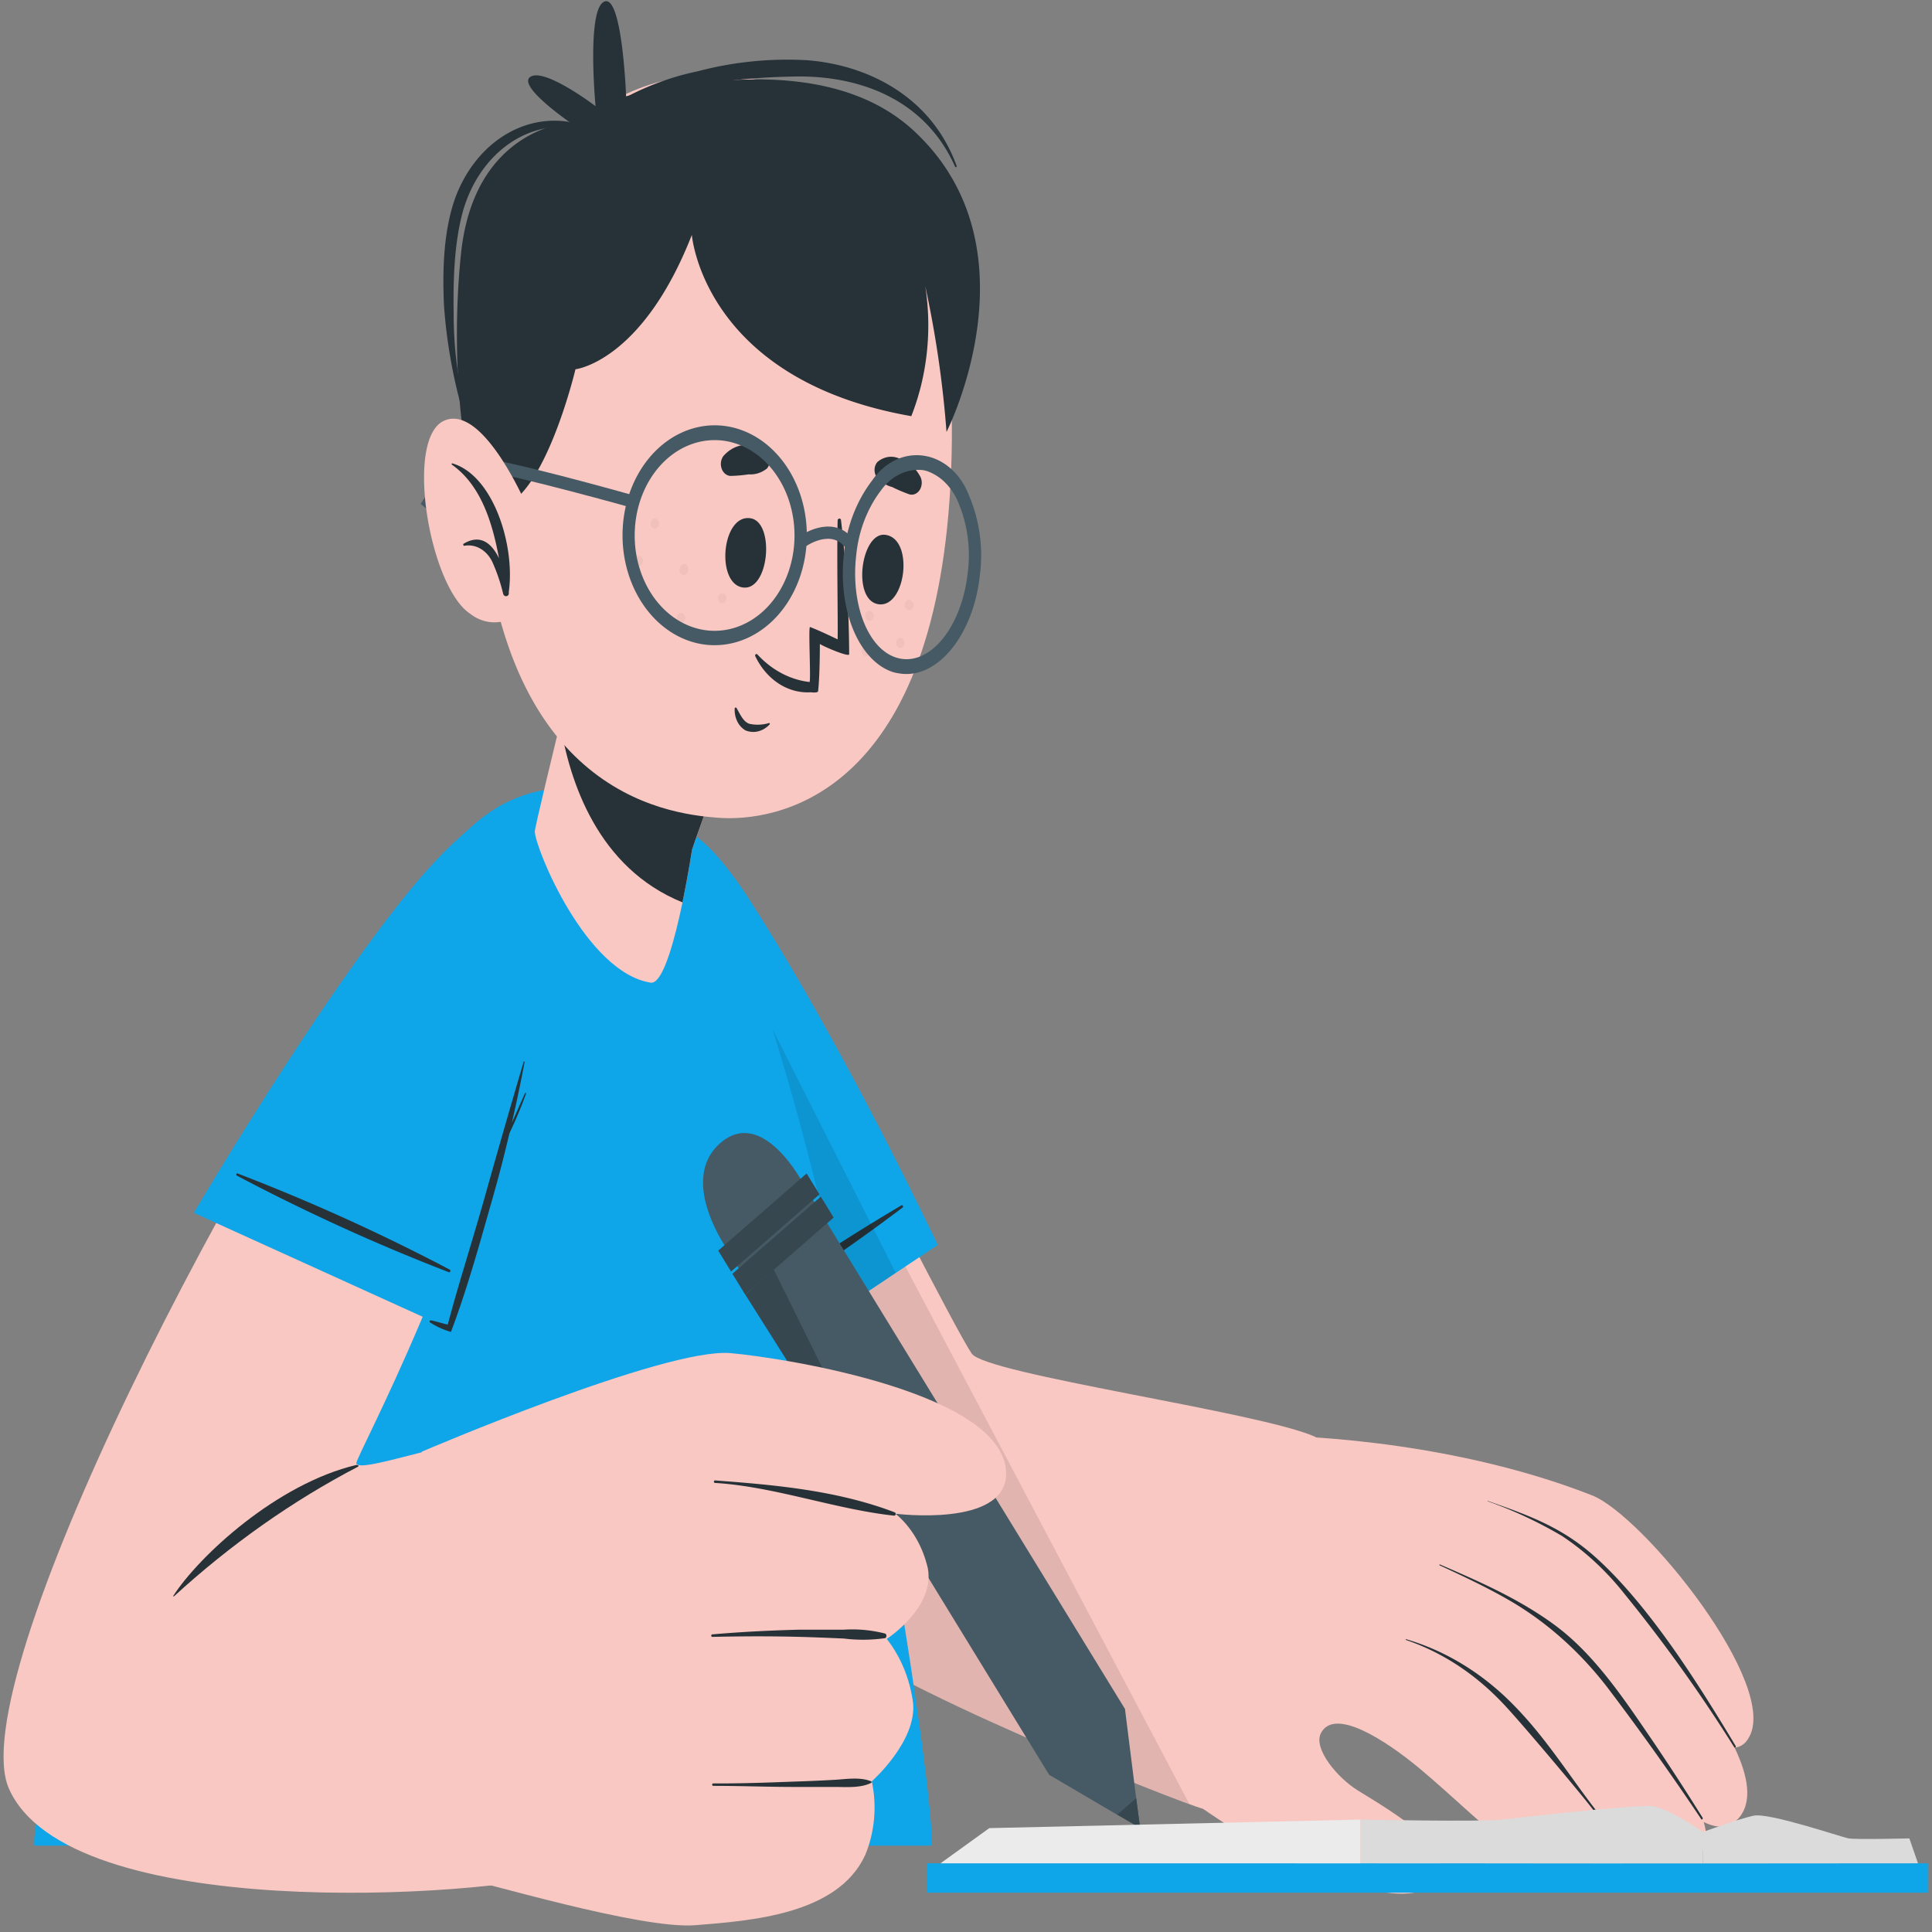
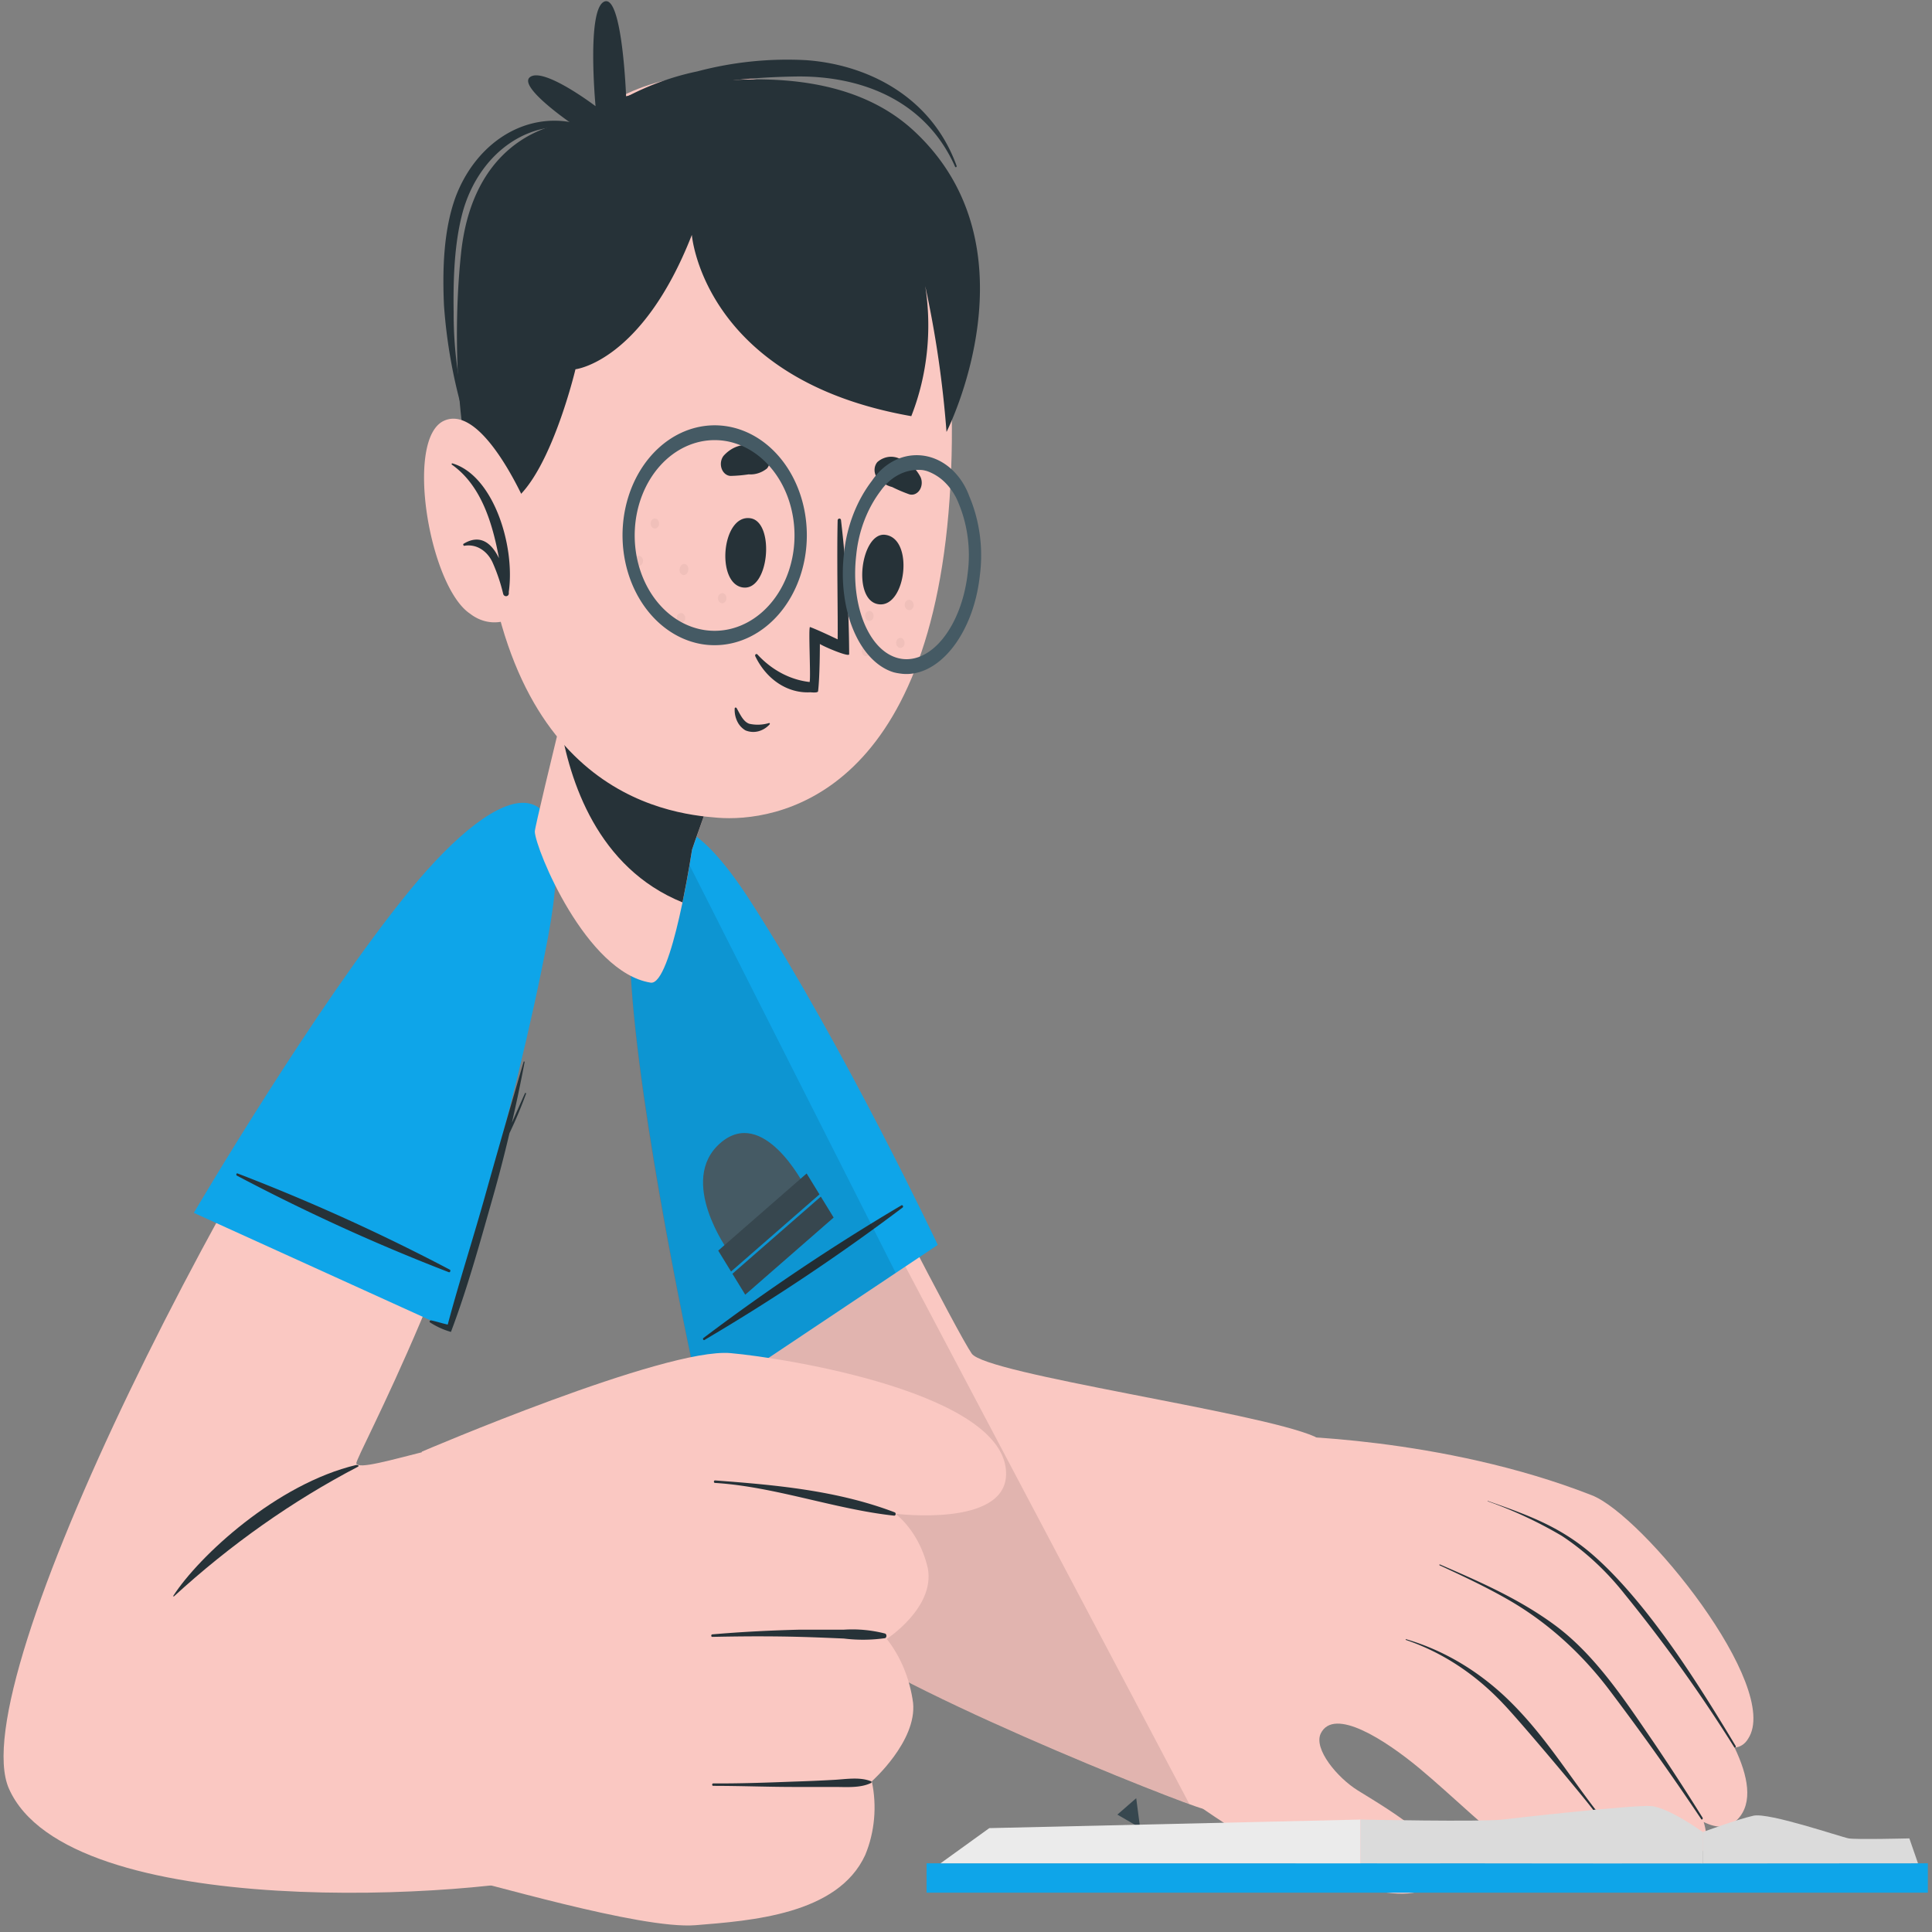
<svg xmlns="http://www.w3.org/2000/svg" width="251" height="251" fill="none" viewBox="0 0 251 251">
  <rect x="0" y="0" width="251" height="251" fill="#808080" stroke="none" />
  <path fill="#FAC8C2" d="M83.016 126.123c3.968 33.151 13.734 75.587 22.935 84.872 7.423 7.49 47.999 23.468 50.291 23.978 5.67 1.266 20.353-45.793 14.538-48.344-7.286-3.214-42.689-8.091-44.536-10.774-1.847-2.684-13.298-24.958-26.228-50.599-8.919-17.724-19.446-19.693-17 .867Z" />
  <path fill="#FAC8C2" d="M151.855 231.871c.65.48 9.911 7.244 15.752 9.918 4.344 1.989 17.009 7.316 19.318 1.816 1.582-3.745-5.55-7.928-10.544-11.01-2.625-1.632-5.747-5.367-4.797-7.377 1.71-3.51 8.414.857 12.827 4.521 8.483 7.071 19.574 19.386 25.406 14.539 2.198-1.826.069-5.785-3.172-9.785 5.378 4.816 11.185 8.908 13.682 6.99 1.445-1.092 1.625-2.776 1.009-4.776 1.71.847 3.258.878 4.438-.377 2.001-2.122 1.343-5.612-.427-9.295.35-.014.692-.126 1-.326.307-.2.571-.483.77-.827 4.404-6.714-13.683-29.08-20.336-31.631-19.497-7.642-40.807-7.714-40.807-7.714-8.355 6.643-14.136 45.314-14.119 45.334Z" />
  <path fill="#263238" d="M182.649 212.953c4.669 1.359 9.041 3.888 12.827 7.418 4.763 4.479 7.782 9.469 11.682 14.571.102.132-.069.336-.171.193-1.856-2.428-9.621-11.631-11.647-13.744-3.655-3.9-8.007-6.754-12.725-8.346l.034-.092ZM187.07 203.249c5.131 2.225 10.347 4.49 14.991 7.928 5.079 3.766 8.868 9.449 12.596 14.918a298.656 298.656 0 0 1 6.534 10.05c.085.143-.077.337-.171.194a352.933 352.933 0 0 0-11.759-16.54c-3.746-5.014-8.289-9.093-13.366-11.999-2.899-1.663-5.892-3.061-8.885-4.449-.025-.02 0-.132.06-.102ZM193.279 194.996c4.994 1.755 9.346 3.265 13.613 6.969 5.653 4.898 10.895 12.724 12.734 15.489 2.026 3.061 3.967 6.204 5.866 9.377.077.133-.111.296-.188.163a197.904 197.904 0 0 0-14.213-19.866c-2.382-3.021-5.142-5.582-8.183-7.591a55.407 55.407 0 0 0-9.638-4.5s-.017-.041.009-.041Z" />
  <path fill="#000" d="M154.523 234.382c-8.26-3.01-41.902-16.641-48.555-23.386-9.201-9.285-18.967-51.721-22.935-84.872-1.53-12.795 1.967-16.867 6.978-13.846l64.512 122.104Z" opacity=".1" />
  <path fill="#0EA5E9" d="m91.046 182.293 30.785-20.56s-11.972-25.396-24.26-44.538c-12.289-19.142-17.189-8.163-15.393 12.632 1.796 20.794 8.868 52.466 8.868 52.466Z" />
  <path fill="#263238" d="M117.119 156.59a274.537 274.537 0 0 0-25.731 17.243c-.128.092 0 .337.128.255a274.192 274.192 0 0 0 25.757-17.213c.129-.102-.008-.367-.154-.285Z" />
  <path fill="#000" d="m116.367 165.366-25.33 16.928s-7.166-31.713-8.876-52.466c-1.12-13.132.436-22.356 4.849-22.519l29.357 58.057Z" opacity=".1" />
-   <path fill="#0EA5E9" d="M4.497 239.779h116.436c1.463-1.306-12.023-95.433-29.169-127.931-3.207-6.122-18.573-15.367-30.605-4.367-36.293 33.253-58.03 130.257-56.662 132.298Z" />
  <path fill="#FAC8C2" d="M57.84 111.399C30.178 148.825-4.91 218.535 1.154 232.361c7.696 17.489 60.827 14.285 73.226 10.816 5.293-1.47-12.998-56.119-18.676-54.732-4.952 1.245-9.219 2.49-9.407 1.674-.188-.817 14.615-26.886 23.61-64.425 6.15-25.58-6.2-22.243-12.065-14.295Z" />
  <path fill="#263238" d="M22.523 207.311c3.335-5.153 13.417-14.53 23.773-16.989.24 0 .402.123.197.235-8.509 4.441-16.535 10.098-23.902 16.846-.042.051-.102-.041-.068-.092Z" />
  <path fill="#455A64" d="M94.603 162.497s-6.61-9.122-1.026-13.989c5.584-4.867 10.86 5.408 10.86 5.408l-9.834 8.581Z" />
-   <path fill="#455A64" d="m146.143 221.943 1.471 11.714.504 3.846-2.941-1.714-8.877-5.214-41.902-68.363 9.834-8.581 41.902 68.363.009-.051Z" />
  <path fill="#37474F" d="m147.614 233.615.504 3.847-2.95-1.714 2.446-2.133ZM104.796 152.454 93.31 162.477l1.666 2.717 11.486-10.022-1.666-2.718ZM106.638 155.462l-11.485 10.022 1.666 2.718 11.485-10.023-1.666-2.717Z" />
-   <path fill="#37474F" d="m96.827 168.192 3.702-3.235 13.127 26.539-1.42 1.092-15.41-24.396Z" />
  <path fill="#FAC8C2" d="M130.708 191.558c-.12 6.907-14.358 5.101-14.358 5.101 2.046 1.705 3.529 4.21 4.19 7.082.966 5.101-5.336 9.183-5.336 9.183 1.811 2.293 3.003 5.183 3.42 8.295.513 5.01-5.361 10.203-5.361 10.203.684 3.21.381 6.606-.856 9.571-3.557 7.755-14.87 8.541-22.045 9.122-7.175.582-28.015-5.785-32.094-6.53l-3.472-54.986s31.59-13.551 40.115-12.806c7.149.633 35.993 5.214 35.797 15.765Z" />
  <path fill="#263238" d="M116.23 196.475c-7.5-2.857-15.564-3.561-23.346-4.143a.126.126 0 0 0-.096.048.179.179 0 0 0-.04.115c0 .044.014.085.04.116.025.03.06.048.097.048 7.747.469 15.58 3.418 23.294 4.254a.171.171 0 0 0 .12-.056.237.237 0 0 0 .061-.137.252.252 0 0 0-.027-.151.192.192 0 0 0-.103-.094ZM115.007 212.231a17.142 17.142 0 0 0-5.345-.51h-5.712c-3.805.092-7.61.285-11.408.612-.17 0-.196.326 0 .326 3.797-.081 7.594-.102 11.391 0 1.898.051 3.797.133 5.695.215 1.786.222 3.588.205 5.371-.051a.3.3 0 0 0 .116-.118.374.374 0 0 0 .006-.351.302.302 0 0 0-.114-.123ZM113.109 231.401c-1.471-.581-3.31-.234-4.832-.163-1.71.095-3.446.17-5.208.225-3.472.132-6.935.255-10.407.234-.18 0-.188.317 0 .317 3.523 0 7.055.142 10.578.142h5.2c1.47 0 3.309.164 4.703-.51a.1.1 0 0 0 .067-.05.142.142 0 0 0 .018-.093.123.123 0 0 0-.042-.08.092.092 0 0 0-.077-.022Z" />
  <path fill="#0EA5E9" d="m25.183 157.57 32.957 14.968s8.637-27.264 13.058-50.783c4.421-23.518-5.798-20.947-18.01-6.02-12.21 14.928-28.005 41.835-28.005 41.835Z" />
  <path fill="#263238" d="M68.342 142.091a.11.11 0 0 0-.007-.056.087.087 0 0 0-.033-.04.069.069 0 0 0-.046-.01.076.076 0 0 0-.043.024c-.572 1.275-1.137 2.561-1.71 3.847a197.742 197.742 0 0 0 1.65-7.867c0-.082-.093-.133-.119-.051a1336.775 1336.775 0 0 0-4.917 17.08c-1.59 5.714-3.42 11.347-4.951 17.071-.95-.225-1.463-.408-2.172-.551-.163 0-.266.183-.112.275.852.549 1.76.96 2.703 1.225 2.086-5.48 3.78-11.632 5.404-17.346a181.91 181.91 0 0 0 2.198-8.469 56.124 56.124 0 0 0 2.155-5.132Z" />
  <path fill="#263238" d="M58.43 164.947a256.758 256.758 0 0 0-27.578-12.499c-.137-.051-.214.214-.077.286 9 4.757 18.203 8.949 27.57 12.56.154 0 .24-.275.086-.347Z" />
  <path fill="#0EA5E9" d="M250.462 242.074H120.377v3.816h130.085v-3.816Z" />
  <path fill="#EBEBEB" d="M176.749 242.076v-5.683l-48.222 1.112-6.337 4.571h54.559Z" />
  <path fill="#DBDBDB" d="M176.749 242.074v-5.683s15.683.327 18.454 0c2.77-.326 16.949-1.898 19.24-1.755 2.292.143 6.773 3.377 6.773 3.377v4.082l-44.467-.021ZM249.179 242.074l-1.12-3.235s-6.892.174-7.884 0c-.992-.173-10.347-3.387-12.366-2.948-2.018.438-6.576 2.122-6.576 2.122v4.081l27.946-.02Z" />
  <path fill="#FAC8C2" d="M69.48 108.052c.102 2.265 6.644 18.275 15.05 19.611 2.736.429 5.379-17.284 5.379-17.284l.444-1.255 6.226-17.58L78.32 71.421s-8.867 35.712-8.842 36.63Z" />
  <path fill="#263238" d="m96.579 91.553-6.234 17.56-.436 1.266s-.488 3.204-1.24 6.856c-11.049-4.479-14.7-15.784-15.897-23.304 2.548-10.265 5.55-22.51 5.55-22.51l18.257 20.132Z" />
  <path fill="#FAC8C2" d="M123.482 62.953c-2.172 40.814-22.893 43.875-30.273 43.283-6.687-.521-29.425-3.296-30.785-44.14C61.064 21.25 77.637 9.558 92.996 9.772c15.358.215 32.666 12.387 30.486 53.18Z" />
  <path fill="#263238" d="M115.016 69.484c3.779.49 2.676 9.48-.855 9.02-3.532-.46-2.309-9.428.855-9.02ZM97.554 67.341c-3.763-.663-4.593 8.357-1.112 8.97 3.48.611 4.259-8.388 1.112-8.97ZM118.128 64.218a19.524 19.524 0 0 1-2.232-.949c-.822-.199-1.565-.72-2.112-1.48a1.67 1.67 0 0 1-.154-.917 1.55 1.55 0 0 1 .351-.837 2.756 2.756 0 0 1 1.48-.677 2.597 2.597 0 0 1 1.564.31c1.066.361 1.98 1.183 2.566 2.305.121.265.174.567.154.867-.021.301-.114.588-.27.827a1.332 1.332 0 0 1-.604.515c-.239.098-.497.11-.743.036ZM94.911 61.83c.79-.017 1.577-.085 2.36-.204.842.062 1.677-.207 2.378-.765a1.58 1.58 0 0 0 .35-.843 1.703 1.703 0 0 0-.154-.922 3.143 3.143 0 0 0-1.285-1.114 2.594 2.594 0 0 0-1.58-.193c-1.102.017-2.16.523-2.967 1.419-.173.216-.29.488-.338.782a1.83 1.83 0 0 0 .074.876c.095.278.255.516.462.687.206.171.45.268.7.277ZM95.698 91.993c.445.765.855 1.776 1.659 2.04.851.185 1.726.15 2.565-.101a.073.073 0 0 1 .049.01c.014.01.027.024.035.041a.123.123 0 0 1 .011.057.13.13 0 0 1-.018.055 3.008 3.008 0 0 1-1.481.914c-.554.14-1.13.1-1.666-.118a2.699 2.699 0 0 1-1.064-1.163 3.412 3.412 0 0 1-.338-1.674c0-.153.18-.173.248-.06ZM106.516 83.665s0 4.204-.231 6.122c0 .184-.419.205-.984.154h-.06c-1.431.072-2.852-.326-4.107-1.152-1.255-.826-2.295-2.048-3.008-3.532-.094-.214.137-.377.274-.235 1.877 2.037 4.256 3.294 6.781 3.582.18-.52-.188-7.265.06-7.142 1.061.397 2.899 1.275 3.583 1.601.052-2.724-.119-10.468 0-15.437 0-.306.411-.347.437-.051a156.399 156.399 0 0 1 1.06 17.427c-.017.398-3.198-.949-3.805-1.337Z" />
  <g opacity=".2">
    <path fill="#000" d="M83.495 73.138a.633.633 0 0 1-.208.285.482.482 0 0 1-.306.1.49.49 0 0 1-.3-.12.65.65 0 0 1-.195-.297.773.773 0 0 1-.025-.377.695.695 0 0 1 .155-.33.522.522 0 0 1 .282-.172.467.467 0 0 1 .315.043.629.629 0 0 1 .29.365.783.783 0 0 1-.008.503ZM94.33 77.973a.671.671 0 0 1-.12.212.549.549 0 0 1-.18.14.471.471 0 0 1-.419-.005.617.617 0 0 1-.293-.36.773.773 0 0 1 .007-.502.608.608 0 0 1 .302-.35.468.468 0 0 1 .42.008.547.547 0 0 1 .177.144c.05.061.09.134.116.214a.755.755 0 0 1-.01.5ZM89.002 80.513a.612.612 0 0 1-.305.346.473.473 0 0 1-.422-.01.556.556 0 0 1-.177-.143.676.676 0 0 1-.117-.213.766.766 0 0 1 .004-.5.595.595 0 0 1 .306-.311.473.473 0 0 1 .401.016c.128.065.23.185.288.336.057.15.065.321.022.479ZM85.582 68.27a.639.639 0 0 1-.204.29.485.485 0 0 1-.305.107.487.487 0 0 1-.303-.113.643.643 0 0 1-.2-.295.772.772 0 0 1-.028-.377.698.698 0 0 1 .152-.333.525.525 0 0 1 .281-.176.466.466 0 0 1 .316.04.553.553 0 0 1 .177.143c.05.061.09.134.117.213a.764.764 0 0 1-.003.5ZM89.37 74.248a.703.703 0 0 1-.115.237.573.573 0 0 1-.184.162.48.48 0 0 1-.449.006.568.568 0 0 1-.187-.158.7.7 0 0 1-.119-.234.783.783 0 0 1 .036-.533.703.703 0 0 1 .114-.237.573.573 0 0 1 .185-.162.48.48 0 0 1 .449-.006c.07.037.135.09.187.157a.696.696 0 0 1 .119.235.785.785 0 0 1-.036.533ZM118.65 78.87a.612.612 0 0 1-.304.353.472.472 0 0 1-.423-.005.551.551 0 0 1-.199-.137.68.68 0 0 1-.135-.22.775.775 0 0 1-.005-.535.678.678 0 0 1 .132-.224.542.542 0 0 1 .196-.141.472.472 0 0 1 .447.043c.135.07.241.2.295.362a.78.78 0 0 1-.004.505ZM113.451 80.28a.64.64 0 0 1-.204.29.485.485 0 0 1-.305.107.49.49 0 0 1-.303-.113.642.642 0 0 1-.199-.295.766.766 0 0 1-.029-.377.7.7 0 0 1 .152-.333.525.525 0 0 1 .281-.176.467.467 0 0 1 .316.04.565.565 0 0 1 .177.143c.05.061.09.133.117.213a.755.755 0 0 1-.003.5ZM113.032 84.788a.697.697 0 0 1-.115.237.57.57 0 0 1-.184.162.485.485 0 0 1-.449.006.559.559 0 0 1-.187-.157.704.704 0 0 1-.119-.235.798.798 0 0 1 .036-.533.595.595 0 0 1 .306-.311.473.473 0 0 1 .402.017c.128.065.23.184.287.335.058.151.066.322.023.48ZM117.478 83.778a.64.64 0 0 1-.203.29.488.488 0 0 1-.305.107.487.487 0 0 1-.303-.113.635.635 0 0 1-.199-.295.766.766 0 0 1-.029-.377.7.7 0 0 1 .152-.333.525.525 0 0 1 .281-.176.467.467 0 0 1 .316.04.562.562 0 0 1 .177.143c.05.061.09.134.117.213a.755.755 0 0 1-.004.5Z" opacity=".2" />
  </g>
  <path fill="#263238" d="M63.733 65.953c6.533 1.02 11.03-17.979 11.03-17.979s8.664-.959 15.12-17.458c0 0 1.462 18.805 28.51 23.55 2.075-5.266 2.71-11.177 1.813-16.897a137.8 137.8 0 0 1 2.763 18.948s12.194-23.948-4.276-39.15c-6.559-6.051-17.958-8.97-37.353-4.46 0 0-.487-13.264-2.822-12.305-2.335.96-1.146 13.591-1.146 13.591s-6.841-5.204-8.551-3.745c-1.463 1.255 5.25 5.867 5.25 5.867s-12.476.633-14.178 17.05c-1.59 15.101.607 32.488 3.84 32.988Z" />
  <path fill="#263238" d="M76.175 16.427c-3.284-1.208-6.824-.94-9.954.75-3.13 1.692-5.633 4.692-7.038 8.433-1.565 4.296-1.71 9.418-1.505 14.02a68.073 68.073 0 0 0 2.634 14.55c.077.265.41.091.334-.174a52.209 52.209 0 0 1-1.71-13.468c-.06-4.255.076-8.888 1.17-12.959 1.056-3.845 3.285-7.075 6.244-9.05 2.96-1.976 6.433-2.55 9.73-1.612.215.02.309-.419.095-.49ZM104.703 7.815a45.556 45.556 0 0 0-14.11 1.46c-4.44.92-8.718 2.734-12.648 5.367a.21.21 0 0 0-.095.123.259.259 0 0 0 .005.167.2.2 0 0 0 .103.114c.046.02.097.018.141-.007 7.936-3.754 16.82-4.969 25.321-5.101 7.953-.113 16.684 2.744 20.669 11.734a.11.11 0 0 0 .062.049.097.097 0 0 0 .075-.01.125.125 0 0 0 .052-.063.15.15 0 0 0 .007-.088c-3.3-9.122-11.724-13.194-19.582-13.745Z" />
  <path fill="#455A64" d="M89.857 83.372c-2.17-.669-4.139-2.05-5.683-3.989-1.544-1.938-2.602-4.354-3.052-6.974-.45-2.62-.275-5.337.506-7.844.78-2.506 2.135-4.701 3.91-6.335 1.774-1.633 3.898-2.64 6.128-2.904 2.23-.265 4.478.223 6.487 1.407 2.009 1.185 3.7 3.018 4.879 5.293 1.179 2.274 1.799 4.897 1.79 7.571-.013 3.778-1.281 7.396-3.524 10.062-2.244 2.665-5.281 4.162-8.448 4.162a9.865 9.865 0 0 1-2.993-.45Zm5.593-25.794a8.543 8.543 0 0 0-2.566-.398c-2.64-.014-5.187 1.174-7.12 3.322-1.932 2.147-3.107 5.093-3.283 8.238-.176 3.144.658 6.25 2.334 8.686 1.676 2.436 4.067 4.018 6.686 4.424 2.62.406 5.27-.394 7.412-2.237 2.142-1.844 3.614-4.592 4.118-7.686.503-3.094-.001-6.3-1.409-8.966-1.409-2.666-3.616-4.591-6.172-5.383ZM116.085 87.338c-4.439-1.377-7.286-8.03-6.44-15.407.357-3.535 1.63-6.85 3.643-9.479.805-1.192 1.855-2.117 3.047-2.683a6.35 6.35 0 0 1 3.759-.552c1.272.205 2.478.799 3.502 1.723 1.023.924 1.829 2.148 2.34 3.553 1.346 3.177 1.822 6.778 1.36 10.295-.856 7.806-5.576 13.5-10.442 12.703a6.152 6.152 0 0 1-.769-.153Zm4.395-26.12a3.993 3.993 0 0 0-.599-.143 5.46 5.46 0 0 0-2.99.536c-.946.461-1.786 1.187-2.448 2.117-1.78 2.337-2.901 5.28-3.207 8.417-.778 6.755 1.821 12.785 5.832 13.438 4.011.653 7.867-4.316 8.646-11.07.418-3.135-.001-6.348-1.198-9.184a7.83 7.83 0 0 0-1.655-2.563 6.344 6.344 0 0 0-2.381-1.548Z" />
-   <path fill="#455A64" d="m104.395 71.188-.719-1.368c1.711-1.265 5.431-2.734 7.517.776l-1.103.928c-1.907-3.163-5.584-.449-5.695-.336ZM55.763 66.391l-1.103-.918c.367-.623 3.625-6 6.678-6.122 2.848-.082 20.524 4.856 21.276 5.101l-.308 1.572c-5.062-1.419-18.736-5.102-20.934-5.02-2.018.04-4.729 3.908-5.61 5.387Z" />
  <path fill="#FAC8C2" d="M68.71 66.32s-5.79-13.948-10.99-11.673c-5.198 2.276-1.949 21.57 3.362 25.09.655.509 1.39.853 2.16 1.013.77.16 1.558.132 2.32-.081a5.418 5.418 0 0 0 2.106-1.162 6.641 6.641 0 0 0 1.555-2.055L68.71 66.32Z" />
  <path fill="#263238" d="M58.764 60.197c-.085 0-.128.123-.051.174 3.711 2.622 5.233 7.367 6.114 12.152-.95-1.949-2.428-3.194-4.6-1.877-.112.06 0 .275.076.265a3.059 3.059 0 0 1 2.137.386c.662.389 1.206 1.014 1.558 1.787a23.21 23.21 0 0 1 1.377 4.082c.136.459.803.347.726-.164v-.112c.847-6.01-2-15.132-7.337-16.693Z" />
</svg>